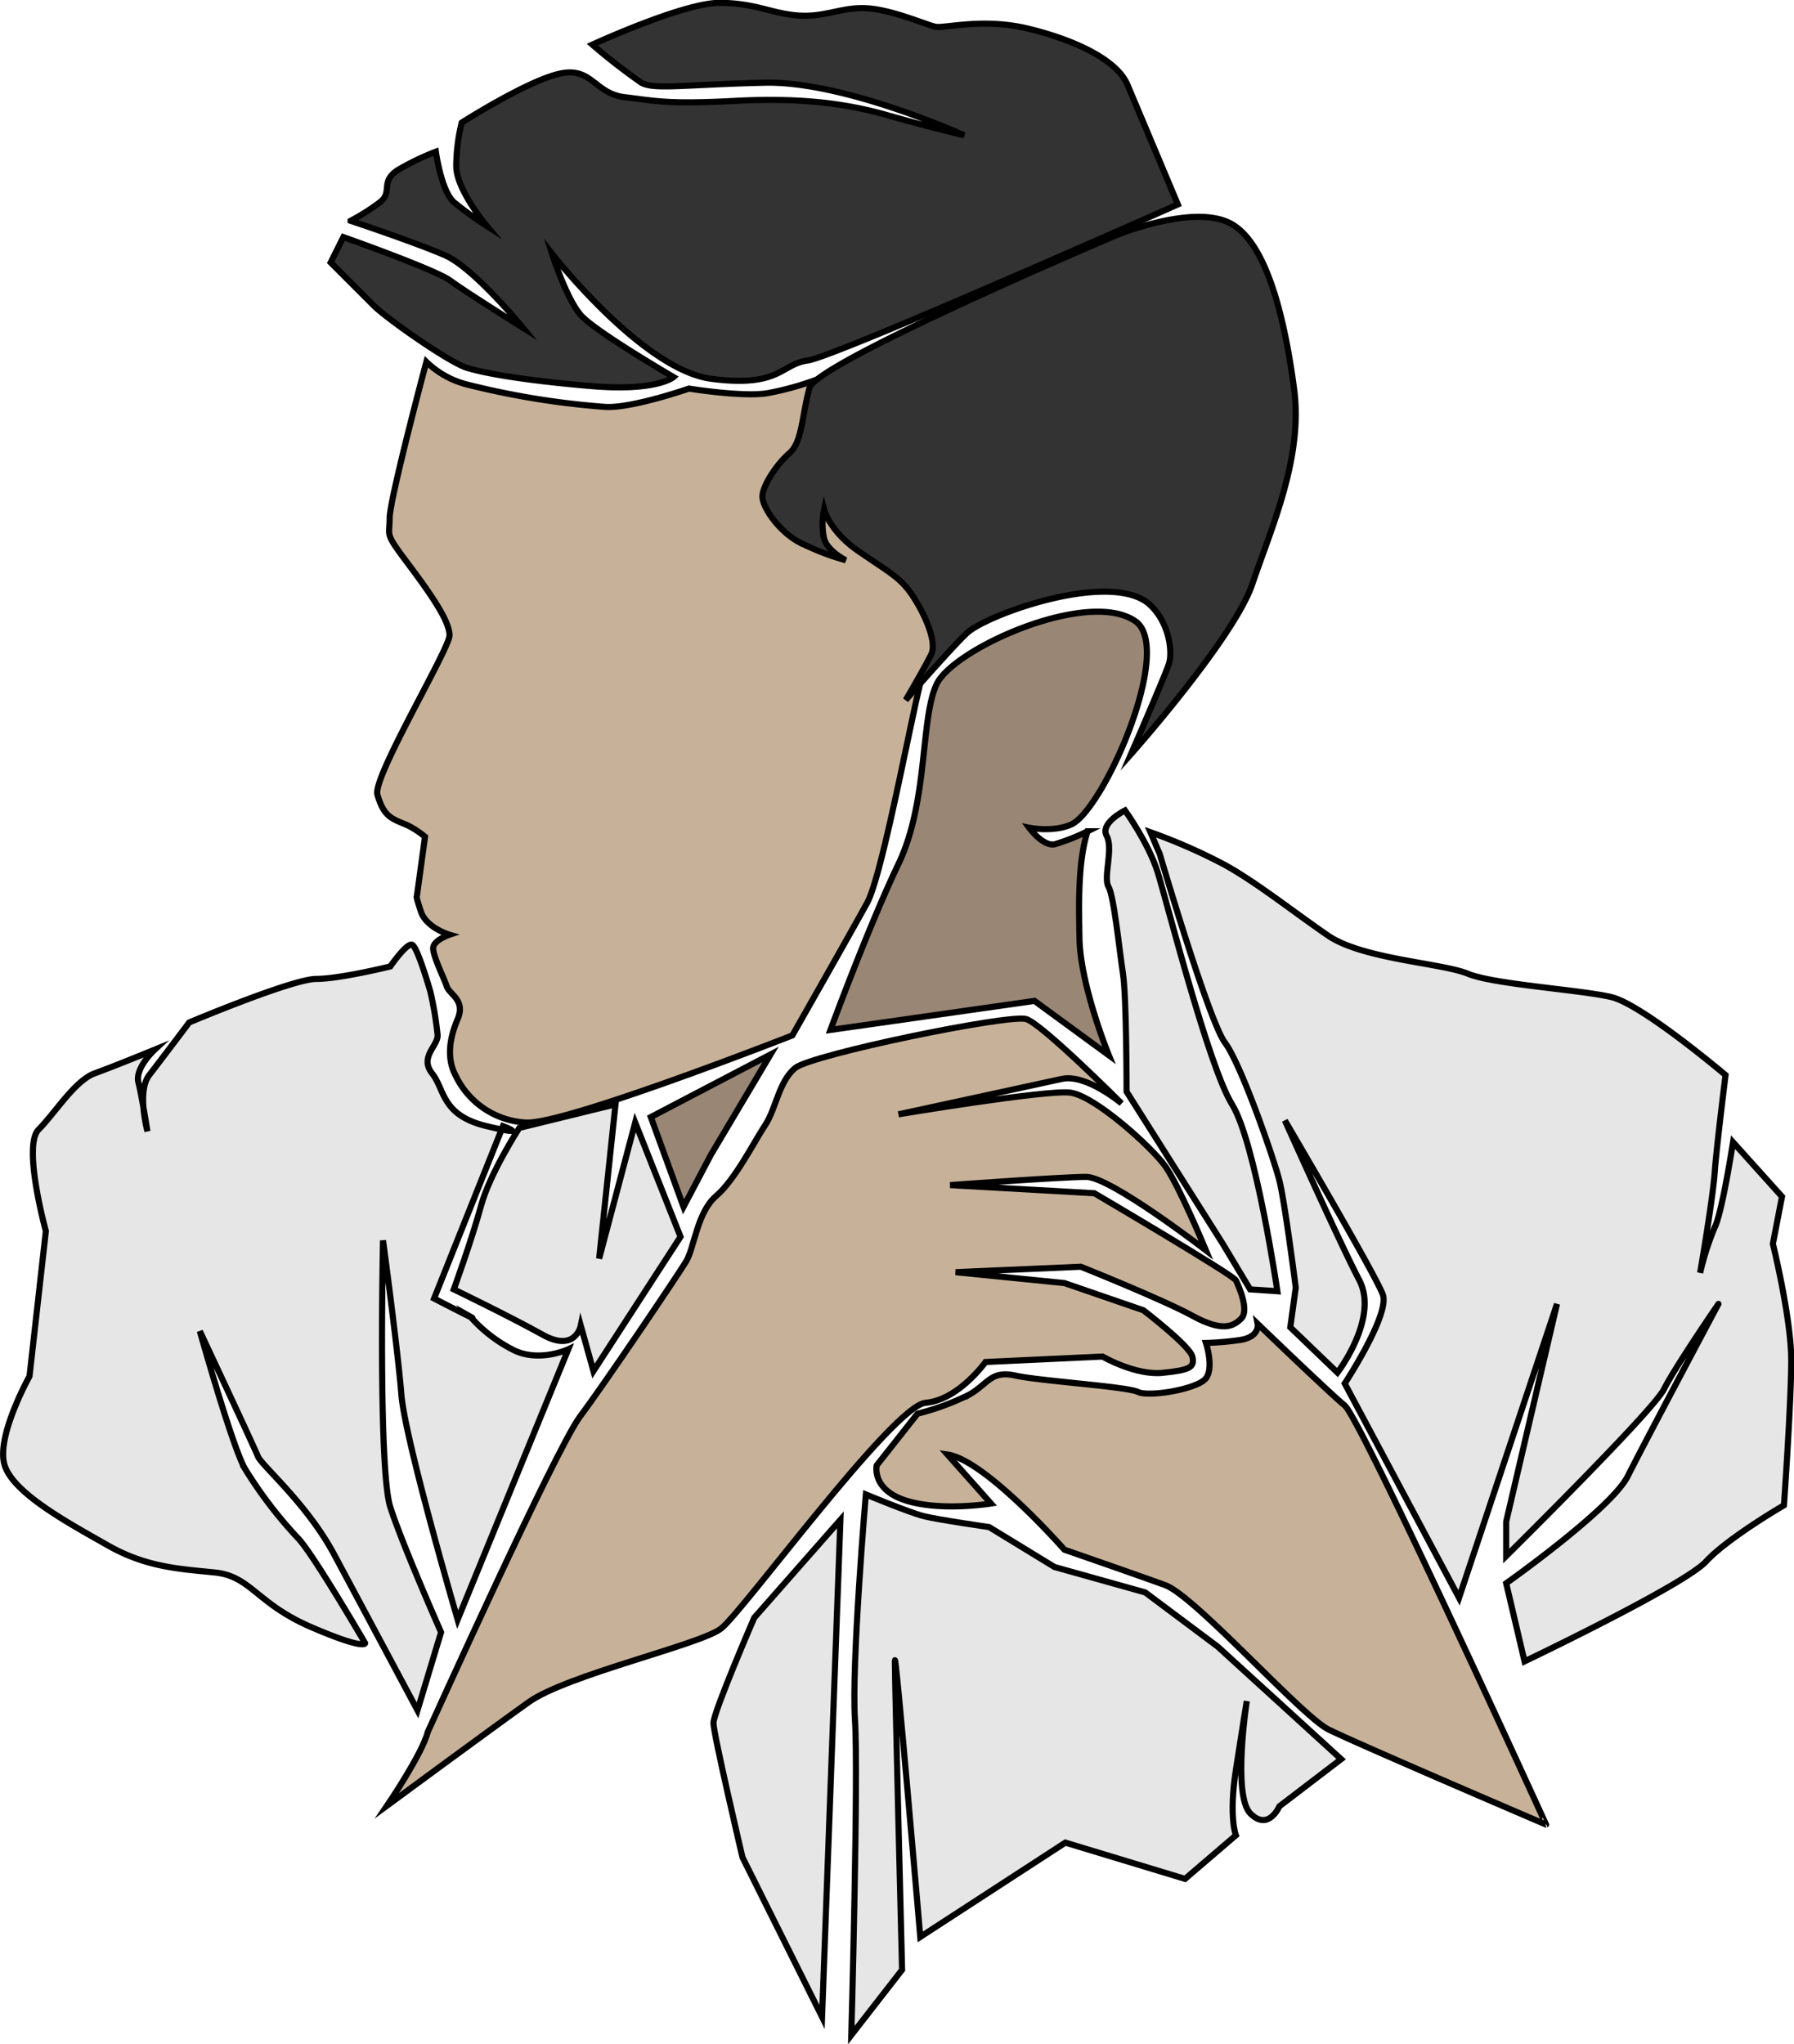
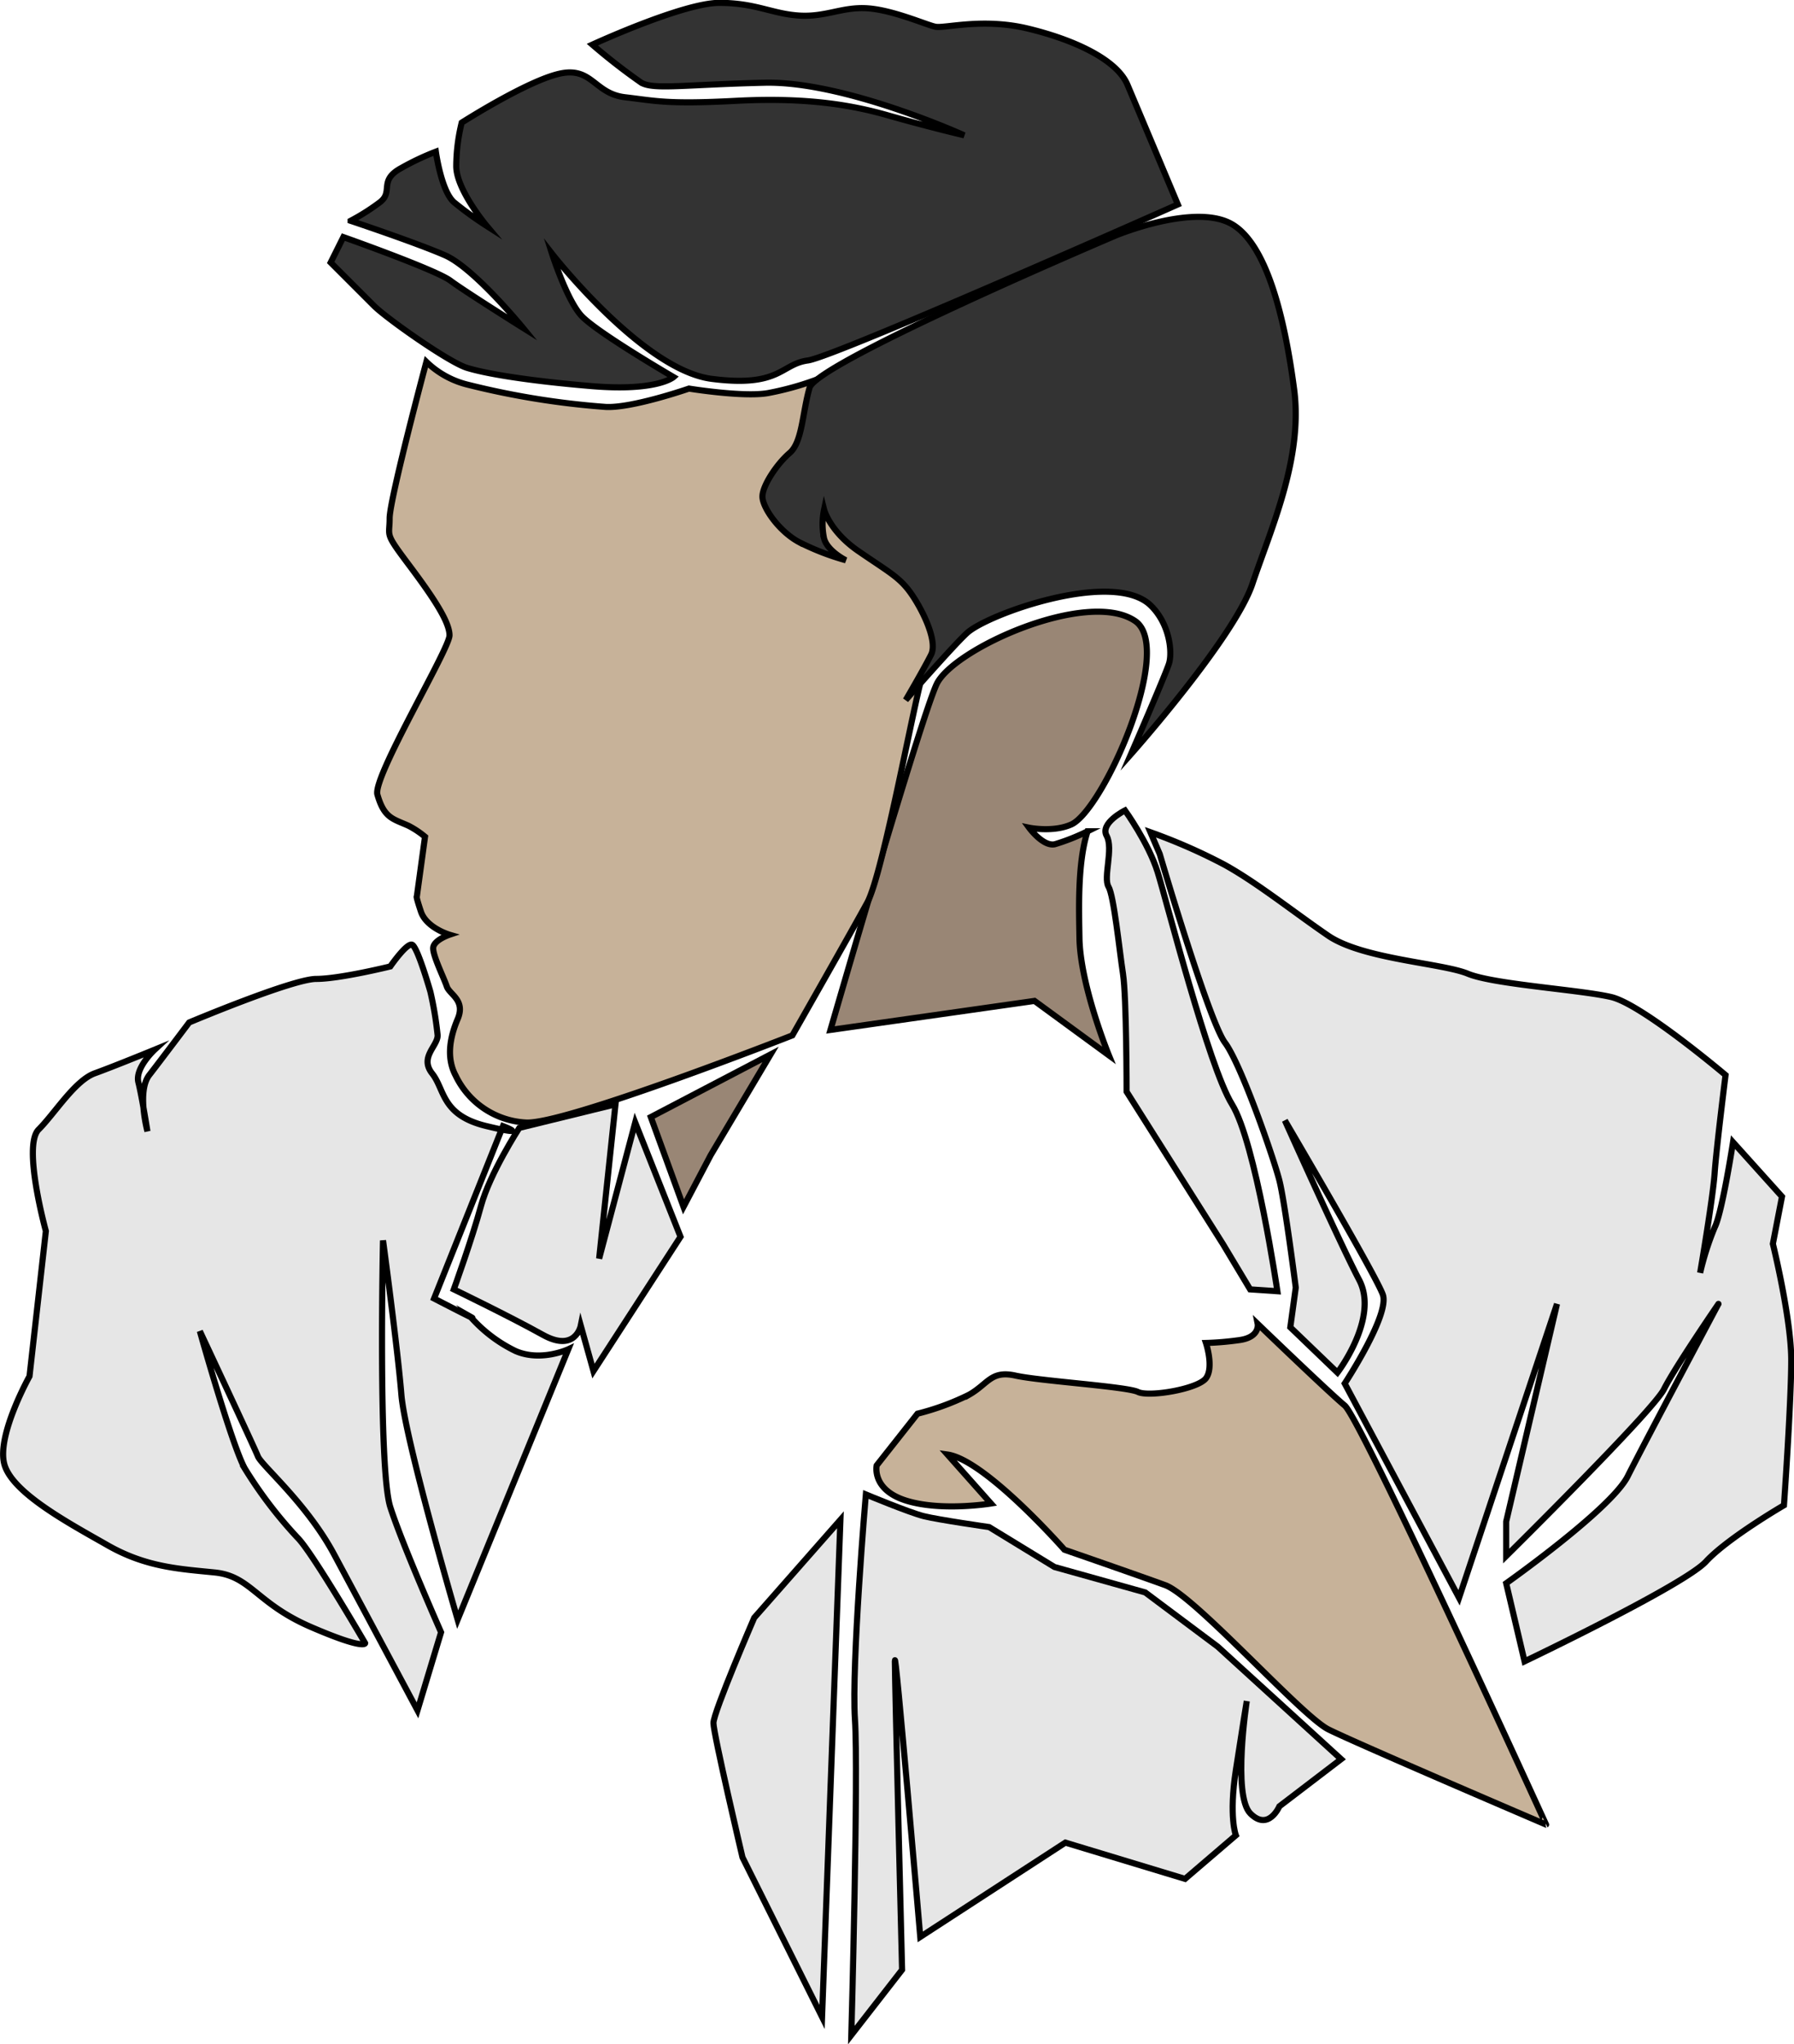
<svg xmlns="http://www.w3.org/2000/svg" id="dad" viewBox="0 0 293.02 333.86">
  <defs>
    <style>.cls-1{fill:#c7b299;}.cls-1,.cls-2,.cls-3,.cls-4{stroke:#000;stroke-miterlimit:10;}.cls-2{fill:#998675;}.cls-3{fill:#333;}.cls-4{fill:#e6e6e6;}</style>
  </defs>
-   <path class="cls-1" d="M591.11,512.11S612,465.89,616,460.56s16-23.12,17.33-25.34,1.78-8,4.89-10.66,6.22-8.89,8-11.56,2.22-7.11,4.89-9.33,35.11-8.89,37.78-8,15.55,13.77,15.55,13.77-5.77-4.88-9.77-4S668,411.22,668,411.22s24-4,28-3.55,13.33,8.89,15.56,12,6.66,13.77,6.66,13.77-15.55-12-19.55-12-22.23,1.34-22.23,1.34L700,424.11s22.67,13.33,23.11,14.22,2.22,4.89.89,6.23-3.11,2.22-8-.45-18.22-8-18.22-8l-20.45.89,17.78,1.78L708,443.22s7.56,5.78,8,7.56-.44,2.22-4.89,2.66-9.78-2.66-9.78-2.66l-19.11.89s-4.44,6.22-9.78,6.66S642.52,492.56,639,495.22s-25.18,7.56-31.4,12-23.12,16.89-23.12,16.89S590.22,515.67,591.11,512.11Z" transform="translate(-521.25 -229.24)" />
  <path class="cls-1" d="M676,466.78c6.22.89,19.11,15.55,19.11,15.55s11.56,4,16.45,5.78,22.22,21.33,26.66,23.56,35.56,15.55,35.56,15.55S743.56,461,740.89,458.78s-14.22-13.34-14.22-13.34.44,2.23-3.11,2.67a48,48,0,0,1-5.34.45s1.34,4,0,5.77-9.33,3.11-11.11,2.23-16-1.78-20-2.67-4.44,1.33-7.55,3.11a41.75,41.75,0,0,1-8.45,3.11l-6.67,8.45s-.88,4,4.89,5.77,13.78.45,13.78.45Z" transform="translate(-521.25 -229.24)" />
  <polygon class="cls-2" points="125.86 172.2 116.08 188.65 111.64 197.09 106.3 182.43 125.86 172.2" />
-   <path class="cls-2" d="M656.89,397.44l33.33-4.74,12.15,8.89s-4.72-11.52-4.81-19.26c-.06-4.08-.37-12.14,1.33-17.33a34.48,34.48,0,0,1-5.33,2.11c-1.93.45-4.23-2.7-4.23-2.7s3.89.81,6.89-.52c5.19-2.31,16.94-28.77,10.45-33.22-7.78-5.34-29.78,4.55-32.45,10.33s-1.33,19.11-6.22,29.33S656.89,397.44,656.89,397.44Z" transform="translate(-521.25 -229.24)" />
+   <path class="cls-2" d="M656.89,397.44l33.33-4.74,12.15,8.89s-4.72-11.52-4.81-19.26c-.06-4.08-.37-12.14,1.33-17.33a34.48,34.48,0,0,1-5.33,2.11c-1.93.45-4.23-2.7-4.23-2.7s3.89.81,6.89-.52c5.19-2.31,16.94-28.77,10.45-33.22-7.78-5.34-29.78,4.55-32.45,10.33S656.89,397.44,656.89,397.44Z" transform="translate(-521.25 -229.24)" />
  <path class="cls-1" d="M590.89,288.33s-6,22.45-6,25.56-.89,2.22,3.11,7.55,6.67,9.34,6.67,11.56-12.58,23.19-11.78,26c1.11,3.89,2.53,3.94,5.11,5.11a14.77,14.77,0,0,1,2.67,1.78l-1.34,9.78s-.22-.23.67,2.44,4.67,3.78,4.67,3.78-2.67.89-2.67,2.22,1.78,4.89,2.22,6.22,3.11,2.23,1.78,5.34-1.83,6.41-.33,9.22a13.5,13.5,0,0,0,11.44,7.67c6.22.44,43.56-14.23,43.56-14.23s9.55-16.77,12.22-21.66,7.89-34.23,9.22-37.78,17.45-14.45,17.45-14.45l-32.67-34.11a48.15,48.15,0,0,1-10.22,3.11c-4,.7-12.89-.74-12.89-.74s-9.2,3.2-13.56,3a131.83,131.83,0,0,1-22.43-3.6A14.75,14.75,0,0,1,590.89,288.33Z" transform="translate(-521.25 -229.24)" />
  <path class="cls-3" d="M703.56,267.67s-48.89,20.74-50.08,24.89-1.18,8.88-3.26,10.66-4.44,5.34-4.44,7.11,2.66,5.63,5.92,7.41a41.05,41.05,0,0,0,7.71,3s-3-1.48-3.56-3.55a11.46,11.46,0,0,1,0-4.74s.89,3.55,5.63,6.81,6.52,4.15,8.3,6.52,4.74,8,3.55,10.37-4.14,7.41-4.14,7.41,8-9.15,10.07-11c3.52-3.12,23.85-10.34,29.93-4.45,3.16,3.07,3.55,7.7,3,9.48s-6.22,14.82-6.22,14.82,16.88-19,19.85-27.85,8.29-20.45,6.81-31.71-4.44-24.29-10.66-27.26S703.56,267.67,703.56,267.67Z" transform="translate(-521.25 -229.24)" />
  <path class="cls-3" d="M713.63,262.63s-56,24.89-60.44,25.48-4.45,4.45-15.71,3-26.07-20.44-26.07-20.44,2.37,7.41,4.74,10.07,15.11,10.08,15.11,10.08-2.67,2.37-13.33,1.48-17.49-2.07-20.45-3-13-8-15.11-10.08l-7.11-7.11,2.07-4.15s15.11,5.34,17.48,7.11,11.86,7.71,11.86,7.71-8-9.78-12.74-11.85-15.41-5.63-15.41-5.63a35.24,35.24,0,0,0,4.74-3c2.37-1.77-.3-3.55,3.55-5.63a42,42,0,0,1,5.63-2.66s.89,6.52,3,8.29a57.41,57.41,0,0,0,5.33,3.86s-5-5.93-5-9.78a30.19,30.19,0,0,1,.89-7.11s10.67-6.82,16-8,5.63,3.26,10.67,3.85,6.81,1.18,18.07.59,18.67.59,24.89,2.37,12.45,3.26,12.45,3.26-19.56-8.89-32.6-8.59-18.07,1.18-20.14,0a98.43,98.43,0,0,1-8-6.22s14.81-6.82,20.74-6.82,8.59,1.78,13,2.07,7.11-1.48,11.26-1.18,9.48,2.67,11,3,7.7-1.48,15.11.3,14.52,5,16.29,9.18S713.63,262.63,713.63,262.63Z" transform="translate(-521.25 -229.24)" />
  <path class="cls-4" d="M705,361.59s-4.15,2.08-3,4.15-.59,6.82.3,8.3,1.78,10.37,2.37,14.22.59,19.26.59,19.26L721,432.41l4.44,7.4,4.45.3s-3.56-24.3-7.41-30.52-10.67-33.18-12.15-37.92S705,361.59,705,361.59Z" transform="translate(-521.25 -229.24)" />
  <path class="cls-4" d="M710.67,368.7s8,27.26,10.66,30.82,8,19,8.89,22.52,2.67,17.48,2.67,17.48L732,446l7.7,7.4s6.82-8.88,3.56-15.11-12.15-26.07-12.15-26.07,14.82,25.18,16,28.44-6.22,14.52-6.22,14.52l18.67,35,16-48-8.3,35.55v5.63s24-23.7,25.78-27.26,8.89-13.92,8.89-13.92S789.78,465,787.11,470.33s-19.85,17.48-19.85,17.48l3,12.75s26.08-12.45,29.63-16.3,12.74-9.19,12.74-9.19,1.19-16.88,1.19-23.7-3-19-3-19l1.49-7.71-8-8.89s-1.78,11.56-3,13.93a47.09,47.09,0,0,0-2.37,7.41s2.08-12.15,2.37-16.3,1.78-16,1.78-16-13.63-11.55-18.67-12.74S765.19,390,761,388.26s-17.19-2.37-22.82-6.22-11.55-8.6-16.89-11.56a91.2,91.2,0,0,0-12.14-5.33Z" transform="translate(-521.25 -229.24)" />
  <path class="cls-4" d="M606.07,413.44l15.71-3.85-2.67,25.19L625,412.56l7.4,18.66-14.22,21.93-2.07-7.41s-.89,4.45-6.22,1.48-14.52-7.41-14.52-7.41,3-8.29,4.44-13.62S606.07,413.44,606.07,413.44Z" transform="translate(-521.25 -229.24)" />
  <path class="cls-4" d="M598.07,444.26a23.37,23.37,0,0,0,7.41,5.63c4.15,1.78,8.59-.3,8.59-.3L596,493.74s-8.59-29.33-9.19-36.74-3-25.19-3-25.19S583,469.15,585,475.37s8.29,20.44,8.29,20.44l-3.85,12.75s-9.18-17.19-13.63-25.49-11.85-14.51-12.44-16-9.48-20.44-9.48-20.44,5.33,19,7.4,22.52a70.75,70.75,0,0,0,8.6,11.26c2.37,2.37,11,17.18,11,17.18s0,1.19-8.89-2.66-9.78-8.3-15.7-8.89-11.26-.89-17.49-4.45-15.7-8.59-16.88-13.33S526.07,454,526.07,454l2.67-23.71s-3.85-13.92-1.18-16.59,5.92-8,9.18-9.18,9.78-3.86,9.78-3.86-3.26,3-2.67,5.34,1.48,8,1.48,8-1.77-6.52.3-9.19,6.52-8.59,6.52-8.59,16.89-7.11,20.74-7.11S585,387.07,585,387.07s2.66-3.85,3.55-3.55,3,7.7,3,7.7a57.83,57.83,0,0,1,1.18,7.11c0,1.78-3,3.56-.89,6.23s1.48,6.81,8.89,8.59,2.67,0,2.67,0L592.15,441.3S600.15,445.44,598.07,444.26Z" transform="translate(-521.25 -229.24)" />
  <path class="cls-4" d="M662.67,473.3s-2.37,27.85-1.78,36.74-.59,51.55-.59,51.55l8.29-10.66s-1.18-46.82-1.18-50.37,4.15,45,4.15,45l23.7-15.4,19.55,5.92,8.3-7.11s-1.18-3,0-10.67,1.78-11.26,1.78-11.26-2.37,15.41.59,18.37,4.74-1.18,4.74-1.18l10.08-7.7-20.15-18.37L708.3,489.3l-14.82-4.15-10.67-6.52s-8.29-1.19-10.66-1.78S662.67,473.3,662.67,473.3Z" transform="translate(-521.25 -229.24)" />
  <path class="cls-4" d="M658.52,477.44l-14.08,16s-6.66,15.41-6.66,17.19,4.74,21.93,4.74,21.93l13,26.07Z" transform="translate(-521.25 -229.24)" />
</svg>